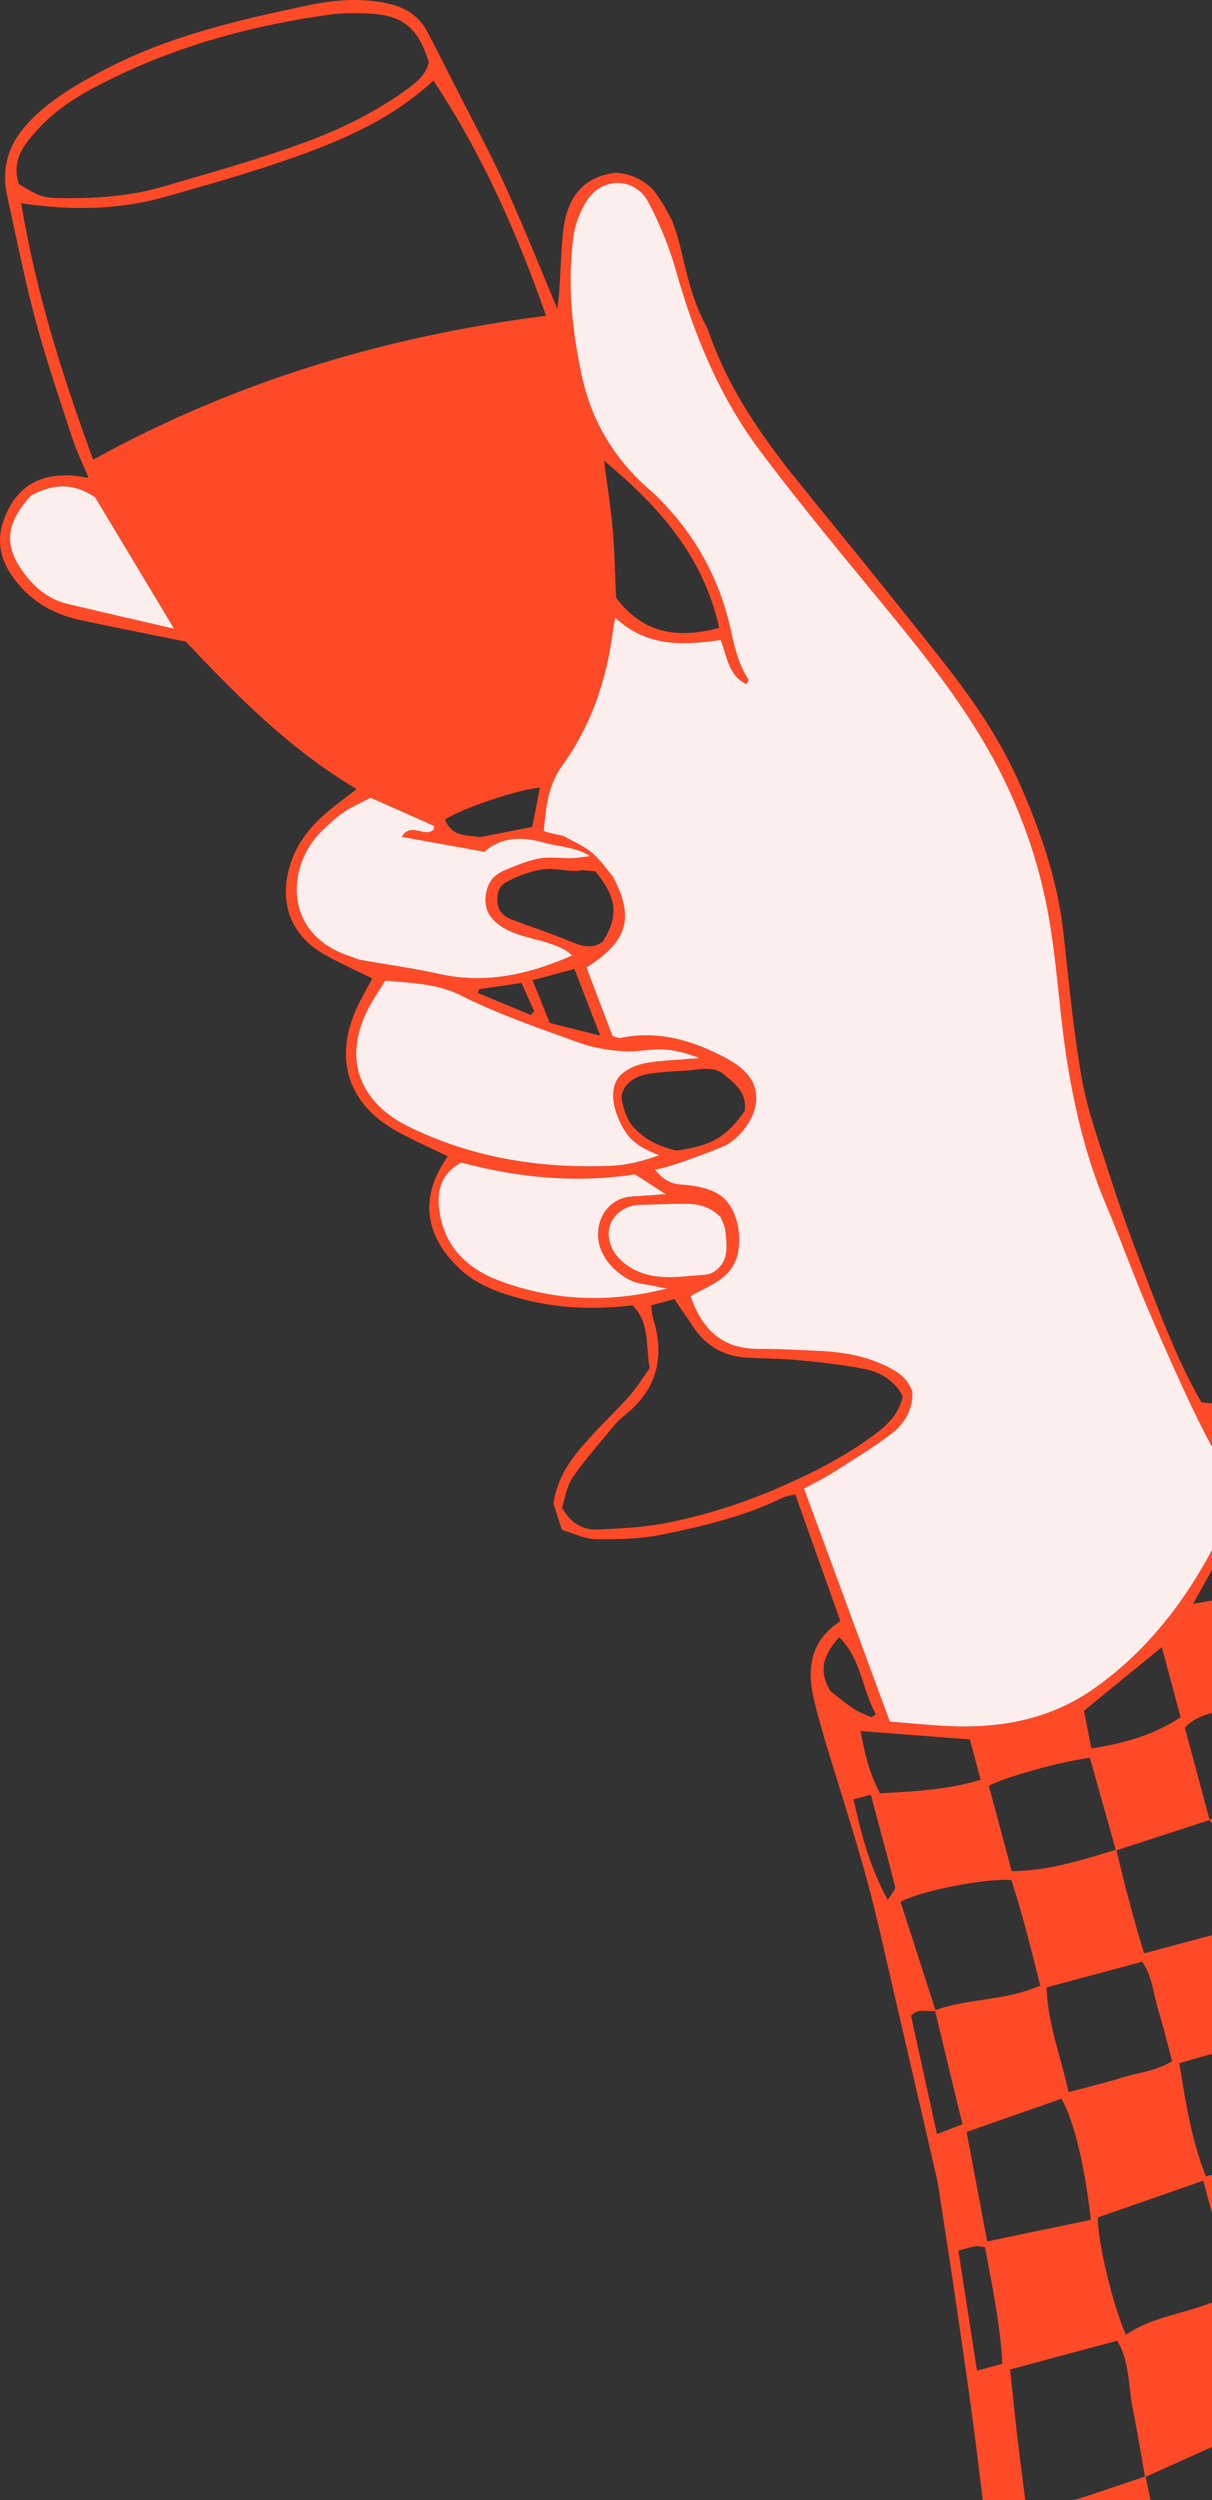
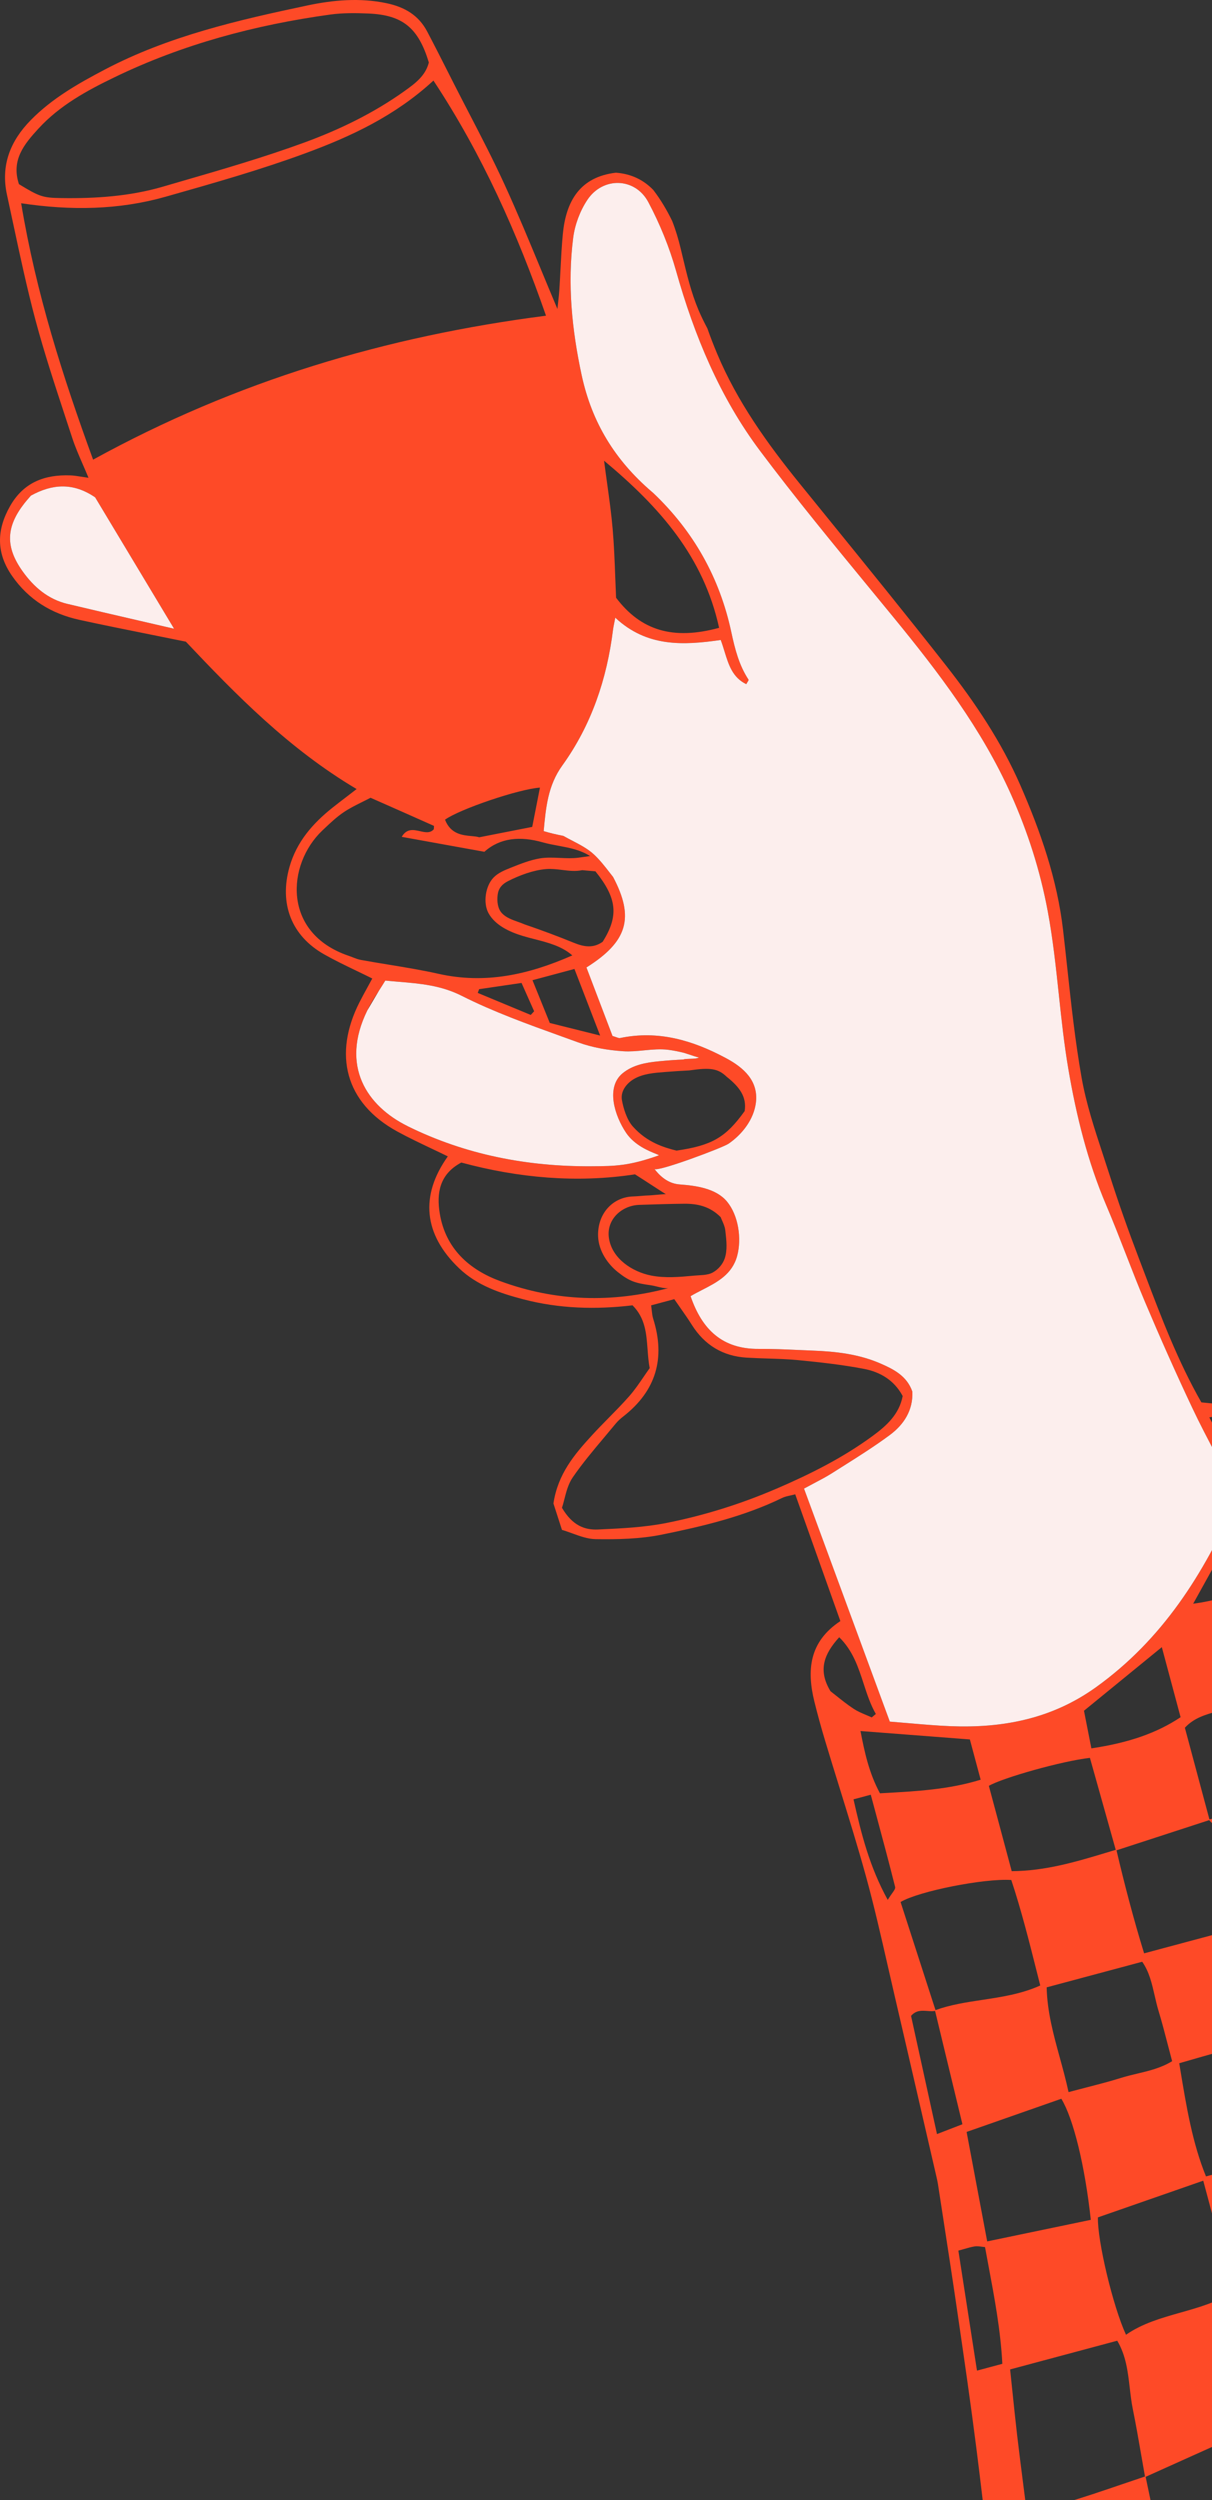
<svg xmlns="http://www.w3.org/2000/svg" width="320" height="660" viewBox="0 0 320 660" fill="none">
  <rect x="0" y="0" width="320" height="660" fill="#333333" stroke="none" />
  <path fill-rule="evenodd" clip-rule="evenodd" d="M502.972 718.031C504.043 721.077 505.114 724.123 506.201 727.164L506.238 727.186C506.491 727.892 506.668 728.624 506.838 729.326C506.916 729.647 506.992 729.961 507.073 730.264C502.394 732.895 473.163 740.986 465.329 741.812L462.834 732.5C458.686 733.738 454.674 735.199 450.677 736.655C442.528 739.623 434.443 742.567 425.398 743.546C425.386 744.527 425.375 745.519 425.363 746.534C425.339 748.546 425.314 750.645 425.291 752.923L393.821 761.355C392.029 758.728 391.426 755.668 390.824 752.612C390.355 750.231 389.886 747.854 388.856 745.686C381.115 745.618 367.5 749.67 354.507 756.008C354.912 760.953 355.302 765.699 355.691 770.438L355.731 770.93C351.583 773.377 330.675 779.228 322.168 780.203C321.873 778.196 321.58 776.183 321.273 774.069C321.031 772.405 320.779 770.679 320.511 768.844C307.56 771.818 295.03 774.627 281.618 773.489L281.732 776.396C281.946 781.819 282.151 787.043 282.356 792.237C279.399 792.677 279.007 791.136 278.694 789.543C277.985 785.976 277.263 782.41 276.542 778.844C274.844 770.452 273.146 762.059 271.611 753.643C269.958 744.54 268.56 735.38 267.333 726.205C266.138 717.305 265.096 708.388 264.054 699.471C263.708 696.514 263.362 693.557 263.011 690.601C262.415 685.553 261.835 680.504 261.254 675.454C260.134 665.706 259.015 655.958 257.777 646.223C256.277 634.39 254.557 622.587 252.836 610.782L252.625 609.34C251.434 601.171 250.176 593.013 248.919 584.859C248.492 582.093 248.066 579.328 247.642 576.563C247.536 575.897 247.389 575.233 247.233 574.571C245.885 568.742 244.542 562.913 243.199 557.083C240.836 546.823 238.472 536.561 236.08 526.303C235.495 523.791 234.922 521.275 234.348 518.759C232.568 510.949 230.786 503.136 228.664 495.42C226.474 487.476 224.033 479.599 221.592 471.722C220.351 467.717 219.11 463.712 217.902 459.698C216.859 456.23 215.89 452.731 215.021 449.216C212.98 440.943 213.613 433.412 221.88 427.946C219.224 420.475 216.59 413.082 213.917 405.582C212.61 401.914 211.294 398.221 209.962 394.481C209.493 394.606 209.056 394.704 208.647 394.795C207.833 394.976 207.129 395.133 206.502 395.439C196.428 400.343 185.604 402.912 174.755 405.115C169.062 406.278 163.089 406.398 157.259 406.314C155.214 406.285 153.18 405.548 151.144 404.809C150.222 404.475 149.298 404.14 148.374 403.871C147.6 401.487 146.962 399.505 146.453 397.925L146.122 396.896C147.288 389.078 151.701 383.91 156.308 378.886C157.744 377.316 159.236 375.798 160.728 374.282C162.57 372.409 164.41 370.538 166.143 368.569C167.57 366.941 168.797 365.142 169.983 363.404C170.503 362.642 171.014 361.891 171.532 361.172C171.22 359.498 171.095 357.822 170.972 356.174C170.659 351.969 170.359 347.945 167.005 344.589C157.293 345.742 147.627 345.485 138.127 342.988C131.97 341.377 125.947 339.336 121.201 334.8C111.862 325.873 110.832 315.651 118.237 305.271C116.837 304.585 115.428 303.916 114.02 303.248C110.949 301.789 107.881 300.331 104.904 298.708C91.001 291.097 88.022 278.24 94.872 264.665C95.541 263.337 96.261 262.027 97.048 260.594C97.445 259.871 97.86 259.117 98.294 258.313C96.894 257.614 95.503 256.945 94.125 256.282C91.21 254.879 88.356 253.505 85.605 251.95C76.909 247.044 73.688 238.538 76.436 228.856C78.323 222.222 82.564 217.379 87.794 213.214C89.032 212.231 90.288 211.269 91.68 210.203C92.457 209.608 93.276 208.98 94.159 208.299C76.266 197.699 62.266 183.353 49.073 169.392C46.05 168.776 43.108 168.186 40.222 167.607C33.595 166.277 27.268 165.007 20.964 163.631C13.628 162.025 7.58 158.345 3.205 152.063C-1.021 145.99 -0.927 139.929 2.659 133.606C6.233 127.316 11.816 125.241 18.624 125.497C19.465 125.529 20.296 125.66 21.383 125.832C21.96 125.923 22.609 126.025 23.37 126.13C22.843 124.858 22.325 123.664 21.827 122.518C20.772 120.09 19.812 117.879 19.067 115.595C18.47 113.765 17.868 111.936 17.266 110.106C14.474 101.62 11.68 93.129 9.372 84.515C7.124 76.096 5.301 67.562 3.479 59.032C2.939 56.502 2.398 53.972 1.847 51.446C0.154 43.7 2.68 37.247 8.139 31.695C13.774 25.95 20.668 22.043 27.665 18.367C44.472 9.536 62.834 5.31 81.206 1.432C87.948 0.009 95.02 -0.644 102.077 0.851C106.841 1.862 110.511 4.005 112.783 8.314C114.673 11.897 116.501 15.509 118.327 19.119C118.841 20.134 119.354 21.148 119.869 22.162C121.176 24.736 122.505 27.3 123.834 29.864C127.074 36.117 130.315 42.371 133.241 48.768C136.629 56.166 139.744 63.688 142.933 71.388C144.323 74.743 145.726 78.132 147.172 81.559C147.241 80.894 147.31 80.278 147.376 79.695C147.501 78.591 147.613 77.603 147.679 76.61C147.792 74.857 147.882 73.102 147.973 71.347C148.138 68.146 148.303 64.944 148.605 61.754C149.446 53.07 153.126 46.711 162.608 45.589C166.822 45.898 170.012 47.601 172.47 50.131C174.486 52.748 176.083 55.499 177.474 58.335C178.412 60.714 179.145 63.219 179.732 65.681C179.894 66.349 180.053 67.019 180.212 67.688C181.36 72.509 182.509 77.333 184.454 81.912C185.151 83.547 185.942 85.147 186.776 86.715C187.557 88.97 188.431 91.189 189.353 93.395C194.63 105.979 202.529 117.031 211.098 127.603C213.429 130.478 215.763 133.352 218.097 136.226C228.735 149.324 239.376 162.425 249.784 175.699C257.459 185.486 264.396 195.844 269.401 207.299C274.742 219.543 279.126 232.117 280.678 245.522C281.064 248.843 281.423 252.168 281.782 255.493C282.831 265.196 283.879 274.897 285.569 284.484C286.782 291.345 288.984 298.04 291.178 304.71C291.744 306.428 292.309 308.145 292.856 309.863C295.255 317.388 297.899 324.859 300.716 332.241C301.241 333.618 301.763 334.996 302.286 336.374C306.636 347.851 310.993 359.348 317.194 370.21C317.725 370.252 318.246 370.309 318.761 370.364C319.837 370.481 320.885 370.594 321.928 370.567C329.432 370.368 334.435 374.473 339.126 379.769C353.651 396.169 363.704 415.328 373.761 434.495C374.197 435.325 374.633 436.156 375.069 436.986C377.489 441.588 379.928 446.18 382.367 450.773C387.123 459.726 391.88 468.68 396.489 477.71C408.281 500.815 420.037 523.941 431.473 547.224C439.221 563.006 446.646 578.969 453.771 595.052C460.897 611.136 467.609 627.414 474.253 643.71C481.322 661.051 488.215 678.47 494.957 695.941C497.773 703.251 500.372 710.64 502.972 718.031ZM460.254 618.123C458.574 619.083 456.981 620.049 455.433 620.986C452.02 623.054 448.831 624.985 445.438 626.428C442.091 627.851 438.536 628.783 434.801 629.763C433.091 630.212 431.342 630.67 429.56 631.19C433.818 644.533 437.844 657.161 441.869 669.79C456.954 666.162 470.701 657.809 474.283 649.965C471.949 645.362 470.061 640.523 468.181 635.702C465.818 629.641 463.466 623.611 460.254 618.123ZM423.771 594.126C431.675 593.424 439.595 592.721 446.549 587.184L446.551 587.193C446.55 587.19 446.55 587.187 446.549 587.184C444.568 580.188 441.418 573.663 438.263 567.128C436.776 564.048 435.289 560.966 433.922 557.832C425.577 556.672 417.655 556.238 409.065 557.794C409.786 560.938 410.501 564.054 411.211 567.15C413.352 576.479 415.449 585.619 417.541 594.76C418.178 594.694 418.815 594.625 419.451 594.557C420.755 594.416 422.059 594.275 423.365 594.162L423.771 594.126ZM374.766 596.948C378.101 596.831 381.401 596.716 384.222 594.784L384.21 594.777C381.488 583.652 378.873 572.965 376.25 562.29C373.683 562.747 371.114 563.202 368.544 563.657C363.172 564.609 357.797 565.561 352.426 566.531C350.805 566.823 349.194 567.171 347.613 567.513C346.892 567.668 346.178 567.823 345.472 567.97C346.571 578.37 350.661 594.138 353.593 599.399C355.133 599.224 356.694 599.091 358.262 598.959C361.817 598.658 365.408 598.354 368.882 597.538C370.794 597.088 372.786 597.018 374.766 596.948ZM405.655 667.122C402.705 654.878 399.646 643.191 394.521 631.789C384.91 630.312 375.367 631.484 365.128 632.741C364.485 632.82 363.84 632.9 363.191 632.979C363.923 635.269 364.64 637.516 365.346 639.727C368.297 648.971 371.051 657.599 373.839 666.226C373.938 666.53 374.333 666.734 374.479 666.809C374.506 666.823 374.524 666.833 374.531 666.838C380.274 666.887 385.919 666.939 391.65 666.993C396.232 667.036 400.869 667.079 405.655 667.122ZM273.864 521.004C271.719 512.486 269.637 504.215 267.007 496.295C259.882 495.823 242.577 499.239 237.776 502.109C240.349 510.078 242.957 518.148 245.572 526.24L246.996 530.645C250.976 529.209 255.156 528.578 259.379 527.94C264.5 527.167 269.684 526.385 274.656 524.145C274.39 523.094 274.127 522.047 273.864 521.004ZM246.289 458.438C239.875 457.944 233.599 457.46 227.193 456.97C228.24 462.425 229.421 468.03 232.333 473.41C232.661 473.392 232.988 473.374 233.315 473.355C242.099 472.868 250.646 472.393 258.919 469.817L256.072 459.192C252.754 458.936 249.504 458.686 246.289 458.438ZM319.574 480.83C319.463 480.719 319.353 480.609 319.248 480.496L319.239 480.499L319.099 480.544C310.994 483.179 302.888 485.814 294.786 488.459C296.923 497.556 299.282 506.593 302.074 515.659L328.627 508.544C327.632 505.355 326.756 502.185 325.89 499.047C324.274 493.199 322.69 487.461 320.415 481.913C320.251 481.504 319.912 481.166 319.574 480.83ZM287.884 460.182L288.155 461.548C298.106 460.052 305.406 457.505 311.708 453.322L306.752 434.824C304.482 436.678 302.24 438.511 300.008 440.335C295.415 444.089 290.862 447.81 286.197 451.616C286.72 454.301 287.3 457.234 287.884 460.182ZM339.591 445.539C334.8 446.77 330.423 447.894 326.272 450.03C324.713 450.833 323.001 451.316 321.274 451.804C318.264 452.653 315.208 453.515 312.837 456.105L319.323 480.311L349.373 472.259C348.327 466.589 346.379 461.45 344.43 456.309C343.059 452.693 341.688 449.076 340.63 445.272C340.282 445.362 339.935 445.451 339.591 445.539ZM328.072 399.821C323.484 408.096 319.422 415.421 315.027 423.362C320.352 422.668 324.943 421.216 329.49 419.777C330.401 419.489 331.31 419.201 332.223 418.92C331.324 414.113 330.489 409.683 329.609 405.017C329.246 403.089 328.875 401.121 328.488 399.07L328.072 399.821ZM339.063 546.328C338.426 543.456 337.784 540.559 337.131 537.614L337.14 537.612C328.104 539.857 319.785 542.231 311.348 544.668C311.44 545.222 311.531 545.774 311.622 546.323C313.279 556.351 314.825 565.704 318.412 574.547L343.816 567.74C342.214 560.549 340.657 553.52 339.063 546.328ZM261.083 471.442L267.119 493.967C276.11 493.897 284.103 491.49 292.049 489.097C292.895 488.842 293.741 488.588 294.587 488.336C292.303 480.2 290.023 472.073 287.77 464.053C280.431 464.87 264.708 469.322 261.083 471.442ZM301.57 517.875L276.35 524.633L276.343 524.645C276.501 531.107 278.122 537.018 279.799 543.132C280.615 546.108 281.445 549.131 282.125 552.291C283.788 551.845 285.365 551.438 286.879 551.048C290.125 550.21 293.085 549.447 295.995 548.533C297.39 548.094 298.823 547.754 300.264 547.412C303.388 546.671 306.554 545.92 309.473 544.124C309.089 542.689 308.722 541.276 308.36 539.88C307.56 536.797 306.783 533.8 305.883 530.841C305.48 529.509 305.167 528.144 304.856 526.784C304.131 523.617 303.413 520.482 301.57 517.875ZM288.002 586.009C286.457 571.742 283.391 559.219 280.211 554.035L280.214 554.045C275.876 555.562 271.512 557.092 267.057 558.654C263.19 560.01 259.255 561.389 255.209 562.805C256.067 567.357 256.906 571.824 257.744 576.287C258.703 581.39 259.661 586.488 260.644 591.703C264.307 590.941 267.855 590.202 271.354 589.473C276.94 588.31 282.4 587.172 288.002 586.009ZM298.284 630.367C297.786 626.084 297.287 621.79 294.979 617.92L266.697 625.498C266.902 627.423 267.1 629.333 267.296 631.232C267.702 635.154 268.103 639.032 268.554 642.901C269.071 647.343 269.641 651.78 270.211 656.221C270.464 658.194 270.718 660.167 270.967 662.142C271.952 662.024 272.948 661.943 273.944 661.861C276.254 661.671 278.564 661.482 280.744 660.847C285.903 659.347 290.993 657.61 296.081 655.873C298.155 655.165 300.228 654.457 302.306 653.765C301.981 651.948 301.666 650.129 301.352 648.311C300.64 644.197 299.928 640.085 299.099 636C298.724 634.15 298.504 632.26 298.284 630.367ZM307.829 651.44C306.045 652.245 304.26 653.05 302.475 653.854C304.86 665.259 307.255 676.662 309.749 688.543L310.005 689.759C315.103 687.06 320.364 684.871 325.566 682.708C331.031 680.434 336.43 678.189 341.503 675.408C340.197 662.765 337.17 651.277 333.745 639.885C332.597 640.39 331.447 640.894 330.297 641.399C327.65 642.558 325 643.719 322.366 644.901C317.515 647.071 312.673 649.255 307.829 651.44ZM289.878 585.361C289.714 591.471 293.817 608.79 297.291 616.348C301.661 613.328 306.661 611.915 311.688 610.493C316.458 609.144 321.253 607.788 325.559 605.047L317.689 575.673C312.524 577.474 307.576 579.197 302.764 580.872C298.376 582.4 294.101 583.889 289.878 585.361ZM352.713 601.332C344.914 601.279 332.239 604.396 326.591 607.7C327.477 611.587 328.365 615.489 329.255 619.4C330.787 626.131 332.325 632.889 333.867 639.645C335.209 639.292 336.554 638.948 337.898 638.604C341.31 637.732 344.721 636.86 348.083 635.826C349.664 635.339 351.296 635.005 352.928 634.671C356.085 634.026 359.239 633.381 362.011 631.628C359.807 624.466 357.666 617.483 355.561 610.618C354.605 607.5 353.657 604.407 352.713 601.332ZM331.242 515.037C333.123 522.161 334.932 529.013 337.155 536.003L337.152 535.993C342.21 535.038 347.114 534.115 352.045 533.186C357.191 532.217 362.367 531.242 367.781 530.219C367.043 524.574 365.398 519.343 363.723 514.018C362.487 510.087 361.234 506.104 360.318 501.865C355.482 503.47 350.625 504.316 345.815 505.154C340.338 506.109 334.922 507.052 329.665 509.095C330.203 511.102 330.725 513.079 331.242 515.037ZM371.077 537.638C372.59 543.216 374.09 548.745 375.466 554.301L375.481 554.318C375.916 556.078 376.059 557.911 376.202 559.743C376.265 560.538 376.327 561.334 376.413 562.122C377.903 561.867 379.402 561.646 380.902 561.424C384.481 560.897 388.058 560.369 391.505 559.372C393.469 558.802 395.53 558.671 397.589 558.54C400.866 558.332 404.135 558.124 406.987 556.145L406.875 555.437C405.218 544.981 403.608 534.819 398.143 525.531C396.644 525.765 395.153 525.948 393.677 526.13C390.33 526.541 387.061 526.943 383.963 527.902C382.216 528.44 380.38 528.592 378.52 528.745C375.43 529 372.276 529.26 369.367 531.306C369.935 533.426 370.507 535.536 371.077 537.638ZM412.562 514.21C409.801 508.463 407.089 502.817 403.017 497.784C400.833 497.861 398.699 497.933 396.462 498.009C395.191 498.052 393.887 498.096 392.522 498.143C393.166 506.149 397.129 519.819 399.955 524.259C402.251 524.154 404.561 524.46 406.93 524.774C410.468 525.243 414.137 525.729 418.085 524.888C416.002 521.371 414.273 517.771 412.562 514.21ZM377.982 450.135C377.889 450.186 377.797 450.237 377.702 450.288L380.87 462.111C381.428 462.013 381.907 461.926 382.505 461.818C383.104 461.709 383.822 461.579 384.86 461.394C382.314 456.993 380.288 453.488 378.262 449.983C378.167 450.034 378.074 450.085 377.982 450.135ZM361.29 501.242C370.929 499.736 379.922 498.33 390.046 496.746C388.075 490.911 386.202 485.381 384.36 479.944C382.651 474.899 380.97 469.935 379.262 464.882L350.825 472.501C354.358 482.208 357.768 491.574 361.29 501.242ZM366.835 427.277C364.116 421.715 361.42 416.202 357.853 411.411L334.004 417.801C335.186 426.885 338.991 439.541 341.72 443.852C348.568 443.29 366.696 438.194 370.968 435.435C369.513 432.757 368.171 430.012 366.835 427.277ZM327.857 389.063C329.949 383.232 330.051 382.222 329.217 376.016C326.059 374.15 322.75 373.532 319.289 374.163C320.093 375.657 320.796 377.193 321.498 378.727C323.173 382.384 324.841 386.027 327.857 389.063ZM159.489 121.619C159.763 123.752 160.044 125.784 160.316 127.747C160.894 131.921 161.43 135.787 161.761 139.674C162.125 143.913 162.285 148.171 162.445 152.419C162.512 154.215 162.58 156.008 162.662 157.798C169.187 166.423 177.649 169.063 189.864 165.738C185.759 147.018 174.294 133.963 159.489 121.619ZM30.21 20.408C22.886 23.944 15.716 27.863 10.128 33.978L10.135 33.965C6.436 38.011 2.892 42.211 5.001 48.613C10.447 51.937 11.298 52.216 16.163 52.29C25.228 52.428 34.251 51.833 42.979 49.287C44.58 48.82 46.182 48.355 47.785 47.889C58.762 44.703 69.75 41.514 80.468 37.585C89.743 34.179 98.729 29.814 106.869 23.989C109.669 21.996 112.349 19.984 113.227 16.498C110.473 7.38 106.35 3.971 97.339 3.57C93.968 3.427 90.539 3.383 87.214 3.839C67.415 6.567 48.263 11.668 30.21 20.408ZM5.966 150.816C8.935 154.98 12.695 158.196 17.786 159.42L17.795 159.418C23.975 160.899 30.166 162.328 36.729 163.843L36.731 163.844C39.72 164.534 42.786 165.242 45.964 165.981C42.422 160.089 39.064 154.497 35.817 149.092C32.145 142.978 28.617 137.103 25.128 131.302C19.369 127.348 13.834 127.712 8.16 130.837C7.99 131.037 7.815 131.238 7.639 131.441L7.638 131.442C7.236 131.906 6.824 132.38 6.438 132.873C1.558 139.118 1.39 144.402 5.966 150.816ZM5.586 53.654C9.532 77.464 16.6 99.474 24.582 121.344C62.461 100.51 101.912 88.79 144.161 83.34C136.599 61.648 127.391 40.883 114.442 21.266C104.298 30.62 92.615 36.049 80.59 40.472C68.771 44.826 56.603 48.279 44.468 51.723L43.72 51.935C31.328 55.452 18.618 55.618 5.586 53.654ZM141.295 214.362C141.684 212.383 142.098 210.28 142.559 207.919C136.868 208.315 121.324 213.63 117.496 216.384C118.981 220.219 122.145 220.504 124.507 220.717C125.299 220.788 126 220.851 126.518 221.038C132.173 219.926 136.225 219.13 140.524 218.289C140.775 217.01 141.029 215.715 141.295 214.362ZM93.15 252.728C93.844 253.001 94.538 253.274 95.259 253.401L95.228 253.399C97.697 253.85 100.174 254.256 102.65 254.662C107.062 255.385 111.47 256.108 115.823 257.084C128.046 259.813 139.411 257.369 151.106 252.216C148.345 249.776 144.718 248.843 141.172 247.932C140.101 247.657 139.038 247.383 138.008 247.071C134.641 246.058 130.742 244.297 128.973 241.054C127.503 238.353 128.158 233.881 130.309 231.669C131.544 230.394 133.232 229.72 134.851 229.074C134.954 229.033 135.058 228.992 135.161 228.95C137.537 228.003 139.98 227.038 142.515 226.607C144.255 226.313 146.057 226.396 147.854 226.48C149.526 226.557 151.193 226.634 152.804 226.407L155.797 225.988C153.192 224.336 150.356 223.81 147.475 223.276C146.067 223.015 144.647 222.752 143.239 222.355C137.46 220.725 132.101 221.084 127.885 224.864C124.161 224.192 120.575 223.542 117.015 222.897C117.009 222.896 117.003 222.894 116.997 222.893C116.994 222.893 116.991 222.892 116.988 222.892C113.361 222.234 109.761 221.581 106.07 220.916C107.395 218.637 109.19 219.039 110.895 219.421C112.263 219.728 113.574 220.021 114.538 218.906C114.542 218.732 114.555 218.569 114.566 218.43C114.585 218.195 114.598 218.032 114.548 218.013C109.611 215.801 104.665 213.617 99.564 211.364C98.988 211.109 98.409 210.854 97.829 210.597C97.091 210.99 96.339 211.363 95.586 211.737C93.934 212.558 92.278 213.381 90.754 214.408C88.859 215.684 87.167 217.289 85.495 218.874C85.365 218.998 85.234 219.122 85.103 219.245C75.704 228.173 74.454 246.345 92.061 252.322C92.427 252.443 92.788 252.586 93.15 252.728ZM138.507 244.028C142.906 245.531 147.241 247.144 151.53 248.893C154.261 250.004 156.685 250.359 159.135 248.605C163.392 241.812 162.949 237.147 157.209 230.02C156.062 229.913 154.896 229.812 153.72 229.713C151.951 230.083 150.185 229.868 148.412 229.651C147.002 229.479 145.587 229.307 144.161 229.427C140.767 229.705 137.082 231.096 134.068 232.639C132.532 233.434 131.606 234.5 131.39 236.245C131.19 237.893 131.366 239.864 132.561 241.118C133.649 242.248 135.179 242.794 136.709 243.34C137.318 243.557 137.926 243.774 138.507 244.028ZM147.873 270.733C150.939 271.501 154.227 272.325 158.453 273.376C157.129 269.938 155.919 266.805 154.78 263.854C153.693 261.037 152.669 258.386 151.67 255.792L140.591 258.761C141.258 260.407 141.894 261.981 142.523 263.537C143.396 265.697 144.255 267.822 145.16 270.053C146.057 270.278 146.955 270.503 147.873 270.733ZM140.575 267.451C140.723 267.29 140.871 267.128 141.02 266.969L141.033 266.976C139.913 264.46 138.794 261.944 137.7 259.484C133.583 260.09 130.144 260.594 126.718 261.096L126.504 261.127C126.477 261.2 126.449 261.273 126.422 261.346C126.326 261.6 126.229 261.859 126.137 262.116C128.468 263.086 130.8 264.055 133.133 265.024C135.466 265.994 137.799 266.963 140.129 267.933C140.278 267.774 140.427 267.612 140.575 267.451ZM97.002 266.703C89.74 281.445 96.925 291.995 107.619 297.287L107.61 297.29C122.851 304.832 139.236 307.989 156.144 307.879L156.524 307.876C162.184 307.839 166.07 307.813 173.908 305.014C174.072 304.956 173.737 304.821 173.1 304.567C171.397 303.885 167.537 302.341 165.33 299.082C162.243 294.515 159.912 287.013 164.381 283.331C167.114 281.087 170.587 280.488 174.009 280.161C176.166 279.945 178.342 279.797 180.504 279.673C180.717 279.561 181.355 279.539 182.069 279.515C183.089 279.481 184.261 279.442 184.56 279.125C184.462 279.233 182.704 278.636 181.583 278.256C181.147 278.108 180.807 277.993 180.698 277.965C179.319 277.609 177.92 277.332 176.502 277.142C174.358 276.863 172.211 277.072 170.06 277.281C168.221 277.46 166.378 277.639 164.531 277.514C160.514 277.244 156.481 276.565 152.686 275.19C151.186 274.644 149.682 274.102 148.177 273.56C139.266 270.349 130.32 267.125 121.912 262.886C116.425 260.114 110.967 259.657 105.349 259.186C104.151 259.086 102.947 258.985 101.733 258.861C101.177 259.774 100.621 260.642 100.078 261.488C98.943 263.257 97.871 264.929 97.002 266.703ZM196.612 293.309C197.201 289.517 195.212 286.923 191.907 284.289L191.91 284.299C189.569 282.017 187.477 281.78 181.986 282.578C179.933 282.683 177.876 282.81 175.829 282.975C175.692 282.986 175.554 282.997 175.415 283.008C172.683 283.22 169.769 283.447 167.366 284.85C165.452 285.974 163.801 288.041 164.201 290.387C164.56 292.497 165.492 295.591 167.077 297.371C170.894 301.649 175.342 302.911 178.59 303.749C187.95 302.4 191.609 300.292 196.612 293.309ZM116.112 320.366C117.63 329.587 123.846 335.168 132.072 338.202C146.815 343.652 161.735 343.93 176.404 340.062C175.441 340.124 174.45 339.881 173.471 339.64C172.898 339.5 172.33 339.36 171.775 339.283C167.797 338.734 166.191 338.264 163.095 335.791C160.538 333.743 158.045 330.311 157.912 326.34C157.724 320.303 161.847 315.989 167.172 315.846C167.841 315.827 168.552 315.767 169.263 315.707L169.264 315.707C170.028 315.643 170.793 315.579 171.507 315.565C171.769 315.558 172.374 315.503 173.053 315.441C174.264 315.331 175.706 315.2 175.841 315.283C174.57 314.48 173.145 313.554 171.732 312.635L171.731 312.634C170.305 311.708 168.891 310.789 167.658 310.011C152.292 312.359 136.878 310.971 121.799 306.895C116.036 309.961 115.223 314.961 116.112 320.366ZM184.502 336.667C185.332 336.62 186.166 336.572 186.959 336.374L186.962 336.384C187.428 336.269 187.872 336.109 188.302 335.859C189.683 335.065 190.834 333.721 191.35 332.206C192.089 330.005 191.803 327.488 191.543 325.201C191.527 325.065 191.512 324.93 191.497 324.795C191.399 323.891 191.013 323.019 190.674 322.253C190.527 321.92 190.388 321.607 190.286 321.32C187.421 318.433 184.099 317.74 180.66 317.771C177.047 317.803 173.441 317.92 169.832 318.037L169.831 318.037L168.803 318.07C164.172 318.213 160.067 321.901 160.765 326.787C161.544 332.242 166.927 335.758 171.962 336.738C175.646 337.452 179.409 337.108 183.116 336.768L183.433 336.739C183.786 336.707 184.144 336.687 184.502 336.667ZM176.03 402.03C185.985 400.046 195.652 397.021 205.044 392.972L205.037 392.984C213.984 389.127 222.59 384.813 230.435 379.046C234.077 376.372 237.42 373.354 238.333 368.534C236.059 364.298 232.329 362.16 228.044 361.352C222.315 360.257 216.48 359.616 210.666 359.051C208.001 358.797 205.32 358.712 202.635 358.628C200.813 358.571 198.989 358.513 197.168 358.403C190.855 358.024 186.044 355.099 182.663 349.742C181.71 348.23 180.681 346.762 179.62 345.248C179.096 344.5 178.564 343.741 178.029 342.96L171.915 344.598C171.986 345.073 172.034 345.516 172.079 345.933C172.166 346.741 172.243 347.455 172.457 348.128C175.747 358.552 173.221 367.169 164.557 373.932C163.845 374.485 163.159 375.093 162.589 375.785C161.582 377.011 160.56 378.227 159.537 379.443C156.642 382.885 153.746 386.329 151.214 390.014C150.039 391.72 149.494 393.862 149.006 395.782C148.8 396.591 148.604 397.361 148.375 398.042C151.189 402.827 154.466 403.926 157.922 403.766L157.969 403.764C164.009 403.488 170.129 403.209 176.03 402.03ZM214.917 391.565C214.074 392.008 213.201 392.467 212.29 392.967L212.282 392.979C214.474 398.93 216.647 404.834 218.81 410.706C218.823 410.742 218.836 410.778 218.849 410.815C218.851 410.82 218.853 410.826 218.855 410.831C224.254 425.496 229.582 439.966 234.932 454.482C236.713 454.62 238.448 454.771 240.152 454.919C243.81 455.236 247.325 455.54 250.846 455.685C264.716 456.254 277.686 453.773 289.325 445.436C306.886 432.852 317.826 415.531 326.421 395.99C326.216 395.342 326.052 394.758 325.901 394.223C325.602 393.161 325.358 392.294 324.96 391.506C323.707 389.031 322.413 386.574 321.119 384.117C318.944 379.985 316.768 375.853 314.78 371.633C310.449 362.462 306.327 353.182 302.376 343.847C300.604 339.664 298.956 335.43 297.308 331.196C295.601 326.809 293.893 322.423 292.048 318.092C287.134 306.551 284.157 294.439 282.069 282.202C280.957 275.695 280.257 269.127 279.557 262.552C278.776 255.224 277.994 247.886 276.639 240.61C274.639 229.82 271.35 219.593 266.931 209.71C259.208 192.441 247.843 177.534 235.933 162.991C233.812 160.401 231.685 157.814 229.558 155.228C219.771 143.325 209.979 131.416 200.733 119.096C190.058 104.874 183.32 88.614 178.493 71.49C176.727 65.244 174.217 59.084 171.171 53.357C167.692 46.825 159.171 46.592 155.064 52.786C153.139 55.683 151.776 59.33 151.337 62.792C149.798 74.975 150.972 86.929 153.574 99.038C156.298 111.674 162.469 121.532 171.997 129.736C172.169 129.876 172.344 130.026 172.509 130.178C183.136 140.282 190.016 152.549 193.08 166.844C194.035 171.298 195.112 175.586 197.631 179.424C197.7 179.528 197.541 179.777 197.343 180.086C197.24 180.248 197.125 180.428 197.028 180.611C193.407 178.845 192.376 175.498 191.287 171.962C190.979 170.962 190.667 169.946 190.289 168.947C180.434 170.377 170.792 170.869 162.448 163.063C162.341 163.635 162.246 164.106 162.165 164.514C162.025 165.209 161.923 165.72 161.858 166.234C160.243 179.255 156.15 191.409 148.453 202.095C144.671 207.341 144.132 213.124 143.559 219.261L143.546 219.405C145.263 219.939 147.008 220.31 148.751 220.671C149.53 221.118 150.335 221.536 151.142 221.954C153.2 223.02 155.269 224.092 156.937 225.683C158.452 227.114 159.741 228.773 161.031 230.434C161.311 230.794 161.592 231.155 161.875 231.514C167.562 242.268 165.698 248.565 154.837 255.399C156.144 258.837 157.467 262.311 158.768 265.727C158.77 265.732 158.772 265.736 158.774 265.741C159.775 268.369 160.763 270.964 161.722 273.483C162.144 273.606 162.474 273.724 162.741 273.82C163.191 273.982 163.465 274.08 163.71 274.027C173.788 271.917 182.876 274.617 191.7 279.344C196.366 281.842 200.271 285.33 199.582 291.063C199.043 295.504 195.968 299.444 192.366 301.921C190.803 303.002 173.469 309.48 172.784 308.586C174.721 311.101 176.871 312.481 179.47 312.675C183.706 312.989 189.052 313.7 191.946 317.2C194.995 320.887 195.847 327.005 194.642 331.51C193.317 336.443 189.357 338.48 185.384 340.525C184.352 341.055 183.319 341.587 182.331 342.17C185.382 351.084 190.802 356.164 200.339 356.093C203.822 356.065 207.305 356.221 210.786 356.378C212.044 356.434 213.301 356.49 214.558 356.538C220.687 356.77 226.741 357.456 232.437 359.937C235.988 361.48 239.437 363.227 240.887 367.363C241.111 372.293 238.64 376.092 234.897 378.854C230.829 381.865 226.536 384.571 222.247 387.274C222.242 387.277 222.236 387.28 222.231 387.284C221.37 387.826 220.51 388.369 219.651 388.913C218.164 389.857 216.603 390.678 214.917 391.565ZM228.035 444.502C226.617 440.14 225.183 435.732 221.573 432.211C217.593 436.601 215.873 440.882 219.273 446.462C219.761 446.839 220.269 447.245 220.797 447.666C222.203 448.788 223.743 450.017 225.381 451.099C226.379 451.759 227.495 452.231 228.612 452.705C229.13 452.924 229.648 453.143 230.155 453.381L231.245 452.468C229.82 449.987 228.931 447.253 228.035 444.502ZM229.906 473.781L225.347 475.003C227.413 484.181 229.548 492.729 234.385 501.548C234.772 500.894 235.162 500.349 235.492 499.888C236.057 499.1 236.445 498.558 236.339 498.136C234.75 491.78 233.048 485.46 231.304 478.98C230.84 477.259 230.374 475.528 229.906 473.781ZM244.864 530.871C243.382 530.758 241.861 530.642 240.54 532.168C242.66 541.803 244.781 551.476 247.023 561.701L247.389 563.369C249.116 562.706 250.474 562.18 251.88 561.634C252.591 561.358 253.315 561.077 254.105 560.772C252.662 554.806 251.265 549.011 249.886 543.29C248.881 539.12 247.885 534.989 246.888 530.861C246.238 530.976 245.555 530.923 244.864 530.871ZM254.562 593.707C254.089 593.843 253.582 593.989 253.024 594.138L253.037 594.146C254.134 601.249 255.192 608.056 256.255 614.896C256.816 618.51 257.379 622.133 257.95 625.813L264.644 624.019C264.191 615.22 262.59 606.677 260.968 598.02C260.668 596.419 260.367 594.814 260.072 593.202C259.754 593.176 259.448 593.135 259.152 593.096C258.514 593.01 257.923 592.931 257.353 593.02C256.466 593.158 255.595 593.409 254.562 593.707ZM265.815 662.188C264.602 662.166 263.345 662.143 262.015 662.118L262.006 662.12C262.543 666.206 263.074 670.245 263.604 674.27C264.649 682.216 265.686 690.107 266.753 698.191C268.898 699.086 271.087 699.991 273.566 701.014C273.595 700.579 273.627 700.216 273.655 699.9C273.71 699.275 273.749 698.837 273.716 698.406C272.829 687.276 271.924 676.143 271.019 665.017L270.797 662.281C269.167 662.25 267.535 662.22 265.815 662.188ZM278.415 770.106C278.834 770.535 279.314 771.027 279.816 771.632C280.683 763.679 280.27 756.353 279.84 748.734C279.69 746.066 279.537 743.362 279.437 740.582C276.878 741.04 275.002 741.377 272.82 741.775C272.836 742.283 272.837 742.745 272.838 743.173C272.84 744.036 272.842 744.767 272.963 745.475L273.146 746.559C274.364 753.754 275.582 760.95 276.977 768.107C277.107 768.764 277.662 769.333 278.415 770.106ZM277.649 721.038C278.447 727.144 279.242 733.224 280.053 739.403L280.062 739.4C291.429 737.969 305.016 732.652 314.337 726.52L313.515 720.662C312.182 711.153 310.809 701.365 309.372 691.067C305.254 692.287 301.395 694.036 297.563 695.772C290.487 698.978 283.501 702.143 275.14 701.865C275.994 708.375 276.824 714.721 277.649 721.038ZM341.38 759.976C345.402 758.374 349.374 756.791 353.332 755.215C352.002 740.902 349.379 727.556 346.468 713.718C338.756 716.136 331.889 719.432 324.823 722.824C321.678 724.334 318.493 725.862 315.178 727.341C315.907 731.916 316.507 736.461 317.104 740.992C318.288 749.962 319.464 758.874 321.62 767.843C328.436 765.133 334.973 762.529 341.38 759.976ZM342.471 676.815C343.807 688.218 345.181 699.952 346.584 711.989C358.456 709.274 369.316 706.799 380.127 704.337C379.287 688.991 376.387 674.695 372.977 668.921C362.28 669.685 349.077 672.995 342.471 676.815ZM389.821 743.451C401.452 743.005 412.384 742.581 423.686 742.141L423.683 742.131C422.903 730.797 420.61 719.92 416.812 708.607C412.619 708.386 408.506 707.929 404.396 707.473C396.711 706.62 389.042 705.768 380.902 706.458C383.51 713.273 384.78 720.185 386.027 726.976C387.059 732.593 388.075 738.126 389.821 743.451ZM416.519 594.9C406.404 595.003 396.258 595.106 385.328 596.476L385.33 596.485C386.838 600.849 387.934 605.25 389.018 609.6C390.851 616.961 392.649 624.179 396.346 630.835C398.663 630.921 400.961 631.068 403.253 631.214C411.489 631.74 419.639 632.261 428.29 629.967C427.639 628.022 426.997 626.133 426.368 624.282C424.977 620.193 423.649 616.285 422.429 612.344C421.16 608.264 420.006 604.148 418.852 600.034C418.371 598.318 417.889 596.603 417.4 594.891L416.519 594.9ZM419.131 707.393C419.348 707.561 419.61 707.764 419.91 708.036L419.907 708.027C430.949 708.008 442.224 707.047 452.991 702.951C449.938 693.996 447 685.371 444.087 676.82L441.748 669.957C440.694 669.982 439.637 670.029 438.581 670.077C436.115 670.188 433.649 670.3 431.202 670.122C425.445 669.706 419.696 669.137 413.968 668.571C411.734 668.351 409.503 668.13 407.276 667.919C407.206 668.348 407.127 668.684 407.064 668.957C406.96 669.401 406.896 669.676 406.97 669.906C410.779 682.189 414.614 694.454 418.478 706.712C418.545 706.938 418.776 707.117 419.131 707.393ZM462.568 726C463.177 727.57 463.794 729.158 464.411 730.773L464.418 730.761C465.988 729.756 467.549 728.766 469.099 727.783C478.942 721.541 488.319 715.594 496.486 707.985C494.108 701.636 491.877 695.667 489.542 689.422C488.698 687.162 487.84 684.866 486.956 682.503C479.784 687.212 473.016 691.653 466.349 696.027C462.565 698.509 458.814 700.971 455.039 703.448C456.811 711.18 459.606 718.375 462.568 726Z" fill="#FE4A27" />
-   <path d="M327.857 389.063C329.949 383.232 330.051 382.222 329.217 376.016C326.059 374.15 322.75 373.532 319.289 374.163C320.093 375.657 320.796 377.193 321.498 378.727C323.173 382.384 324.841 386.027 327.857 389.063Z" fill="#FE4A27" />
  <path fill-rule="evenodd" clip-rule="evenodd" d="M212.29 392.967C213.201 392.467 214.074 392.008 214.917 391.565C216.603 390.678 218.164 389.857 219.651 388.913C220.508 388.369 221.371 387.826 222.231 387.284L222.247 387.274C226.536 384.571 230.829 381.865 234.897 378.854C238.64 376.092 241.111 372.293 240.887 367.363C239.437 363.227 235.988 361.48 232.437 359.937C226.741 357.456 220.687 356.77 214.558 356.538C213.301 356.49 212.044 356.434 210.786 356.378C207.305 356.221 203.822 356.065 200.339 356.093C190.802 356.164 185.382 351.084 182.331 342.17C183.319 341.587 184.352 341.055 185.384 340.525C189.357 338.48 193.317 336.443 194.642 331.51C195.847 327.005 194.995 320.887 191.946 317.2C189.052 313.7 183.706 312.989 179.47 312.675C176.871 312.481 174.721 311.101 172.784 308.586C173.469 309.48 190.803 303.002 192.366 301.921C195.968 299.444 199.043 295.504 199.582 291.063C200.271 285.33 196.366 281.842 191.7 279.344C182.876 274.617 173.788 271.917 163.71 274.027C163.465 274.08 163.191 273.982 162.741 273.82C162.474 273.724 162.144 273.606 161.722 273.483C160.763 270.964 159.775 268.369 158.774 265.741L158.768 265.727C157.467 262.311 156.144 258.837 154.837 255.399C165.698 248.565 167.562 242.268 161.875 231.514C161.592 231.155 161.311 230.794 161.031 230.434C159.741 228.773 158.452 227.114 156.937 225.683C155.269 224.092 153.2 223.02 151.142 221.954C150.335 221.536 149.53 221.118 148.751 220.671C147.008 220.31 145.263 219.939 143.546 219.405L143.559 219.261C144.132 213.124 144.671 207.341 148.453 202.095C156.15 191.409 160.243 179.255 161.858 166.234C161.923 165.72 162.025 165.209 162.165 164.514C162.246 164.106 162.341 163.635 162.448 163.063C170.792 170.869 180.434 170.377 190.289 168.947C190.667 169.946 190.979 170.962 191.287 171.962C192.376 175.498 193.407 178.845 197.028 180.611C197.125 180.428 197.24 180.248 197.343 180.086C197.541 179.777 197.7 179.528 197.631 179.424C195.112 175.586 194.035 171.298 193.08 166.844C190.016 152.549 183.136 140.282 172.509 130.178C172.344 130.026 172.169 129.876 171.997 129.736C162.469 121.532 156.298 111.674 153.574 99.038C150.972 86.929 149.798 74.975 151.337 62.792C151.776 59.33 153.139 55.683 155.064 52.786C159.171 46.592 167.692 46.825 171.171 53.357C174.217 59.084 176.727 65.244 178.493 71.49C183.32 88.614 190.058 104.874 200.733 119.096C209.979 131.416 219.771 143.325 229.558 155.228C231.685 157.814 233.812 160.401 235.933 162.991C247.843 177.534 259.208 192.441 266.931 209.71C271.35 219.593 274.639 229.82 276.639 240.61C277.994 247.886 278.776 255.224 279.557 262.552C280.257 269.127 280.957 275.695 282.069 282.202C284.157 294.439 287.134 306.551 292.048 318.092C293.893 322.423 295.601 326.809 297.308 331.196C298.956 335.43 300.604 339.664 302.376 343.847C306.327 353.182 310.449 362.462 314.78 371.633C316.768 375.853 318.944 379.985 321.119 384.117C322.413 386.574 323.707 389.031 324.96 391.506C325.358 392.294 325.602 393.161 325.901 394.223C326.052 394.758 326.216 395.342 326.421 395.99C317.826 415.531 306.886 432.852 289.325 445.436C277.686 453.773 264.716 456.254 250.846 455.685C247.325 455.54 243.81 455.236 240.152 454.919C238.451 454.771 236.71 454.62 234.932 454.482C229.61 440.043 224.311 425.649 218.941 411.065L218.855 410.831L218.849 410.815L218.81 410.706C216.647 404.834 214.474 398.93 212.282 392.979L212.29 392.967Z" fill="#FCEEED" />
-   <path d="M97.002 266.703C89.74 281.445 96.925 291.995 107.619 297.287L107.61 297.29C122.851 304.832 139.236 307.989 156.144 307.879L156.524 307.876C162.184 307.839 166.07 307.813 173.908 305.014C174.072 304.956 173.737 304.821 173.1 304.567C171.397 303.885 167.537 302.341 165.33 299.082C162.243 294.515 159.912 287.013 164.381 283.331C167.114 281.087 170.587 280.488 174.009 280.161C176.166 279.945 178.342 279.797 180.504 279.673C180.717 279.561 181.355 279.539 182.069 279.515C183.089 279.481 184.261 279.442 184.56 279.125C184.462 279.233 182.704 278.636 181.583 278.256C181.147 278.108 180.807 277.993 180.698 277.965C179.319 277.609 177.92 277.332 176.502 277.142C174.358 276.863 172.211 277.072 170.06 277.281C168.221 277.46 166.378 277.639 164.531 277.514C160.514 277.244 156.481 276.565 152.686 275.19C151.186 274.644 149.682 274.102 148.177 273.56C139.266 270.349 130.32 267.125 121.912 262.886C116.425 260.114 110.967 259.657 105.349 259.186C104.151 259.086 102.947 258.985 101.733 258.861C101.177 259.774 100.621 260.642 100.078 261.488C98.943 263.257 97.871 264.929 97.002 266.703Z" fill="#FCEEED" />
-   <path d="M116.112 320.366C117.63 329.587 123.846 335.168 132.072 338.202C146.815 343.652 161.735 343.93 176.404 340.062C175.441 340.124 174.45 339.881 173.471 339.64C172.898 339.5 172.33 339.36 171.775 339.283C167.797 338.734 166.191 338.264 163.095 335.791C160.538 333.743 158.045 330.311 157.912 326.34C157.724 320.303 161.847 315.989 167.172 315.846C167.841 315.827 168.552 315.767 169.263 315.707L169.264 315.707C170.028 315.643 170.793 315.579 171.507 315.565C171.769 315.558 172.374 315.503 173.053 315.441C174.264 315.331 175.706 315.2 175.841 315.283C174.57 314.48 173.145 313.554 171.732 312.635L171.731 312.634C170.305 311.708 168.891 310.789 167.658 310.011C152.292 312.359 136.878 310.971 121.799 306.895C116.036 309.961 115.223 314.961 116.112 320.366Z" fill="#FCEEED" />
-   <path d="M93.15 252.728C93.844 253.001 94.538 253.274 95.259 253.401L95.228 253.399C97.697 253.85 100.174 254.256 102.65 254.662C107.062 255.385 111.47 256.108 115.823 257.084C128.046 259.813 139.411 257.369 151.106 252.216C148.345 249.776 144.718 248.843 141.172 247.932C140.101 247.657 139.038 247.383 138.008 247.071C134.641 246.058 130.742 244.297 128.973 241.054C127.503 238.353 128.158 233.881 130.309 231.669C131.544 230.394 133.232 229.72 134.851 229.074C134.954 229.033 135.058 228.992 135.161 228.95C137.537 228.003 139.98 227.038 142.515 226.607C144.255 226.313 146.057 226.396 147.854 226.48C149.526 226.557 151.193 226.634 152.804 226.407L155.797 225.988C153.192 224.336 150.356 223.81 147.475 223.276C146.067 223.015 144.647 222.752 143.239 222.355C137.46 220.725 132.101 221.084 127.885 224.864C124.161 224.192 120.575 223.542 117.015 222.897L116.997 222.893L116.988 222.892C113.361 222.234 109.761 221.581 106.07 220.916C107.395 218.637 109.19 219.039 110.895 219.421C112.263 219.728 113.574 220.021 114.538 218.906C114.542 218.732 114.555 218.569 114.566 218.43C114.585 218.195 114.598 218.032 114.548 218.013C109.611 215.801 104.665 213.617 99.564 211.364L97.829 210.597C97.091 210.99 96.339 211.363 95.586 211.737C93.934 212.558 92.278 213.381 90.754 214.408C88.859 215.684 87.167 217.289 85.495 218.874C85.365 218.998 85.234 219.122 85.103 219.245C75.704 228.173 74.454 246.345 92.061 252.322C92.427 252.443 92.788 252.586 93.15 252.728Z" fill="#FCEEED" />
+   <path d="M97.002 266.703C89.74 281.445 96.925 291.995 107.619 297.287L107.61 297.29C122.851 304.832 139.236 307.989 156.144 307.879L156.524 307.876C162.184 307.839 166.07 307.813 173.908 305.014C174.072 304.956 173.737 304.821 173.1 304.567C171.397 303.885 167.537 302.341 165.33 299.082C162.243 294.515 159.912 287.013 164.381 283.331C167.114 281.087 170.587 280.488 174.009 280.161C176.166 279.945 178.342 279.797 180.504 279.673C180.717 279.561 181.355 279.539 182.069 279.515C183.089 279.481 184.261 279.442 184.56 279.125C184.462 279.233 182.704 278.636 181.583 278.256C181.147 278.108 180.807 277.993 180.698 277.965C179.319 277.609 177.92 277.332 176.502 277.142C174.358 276.863 172.211 277.072 170.06 277.281C168.221 277.46 166.378 277.639 164.531 277.514C160.514 277.244 156.481 276.565 152.686 275.19C151.186 274.644 149.682 274.102 148.177 273.56C139.266 270.349 130.32 267.125 121.912 262.886C116.425 260.114 110.967 259.657 105.349 259.186C104.151 259.086 102.947 258.985 101.733 258.861C101.177 259.774 100.621 260.642 100.078 261.488Z" fill="#FCEEED" />
  <path d="M5.966 150.816C8.935 154.98 12.695 158.196 17.786 159.42L17.795 159.418C23.975 160.899 30.166 162.328 36.729 163.843L36.731 163.844C39.72 164.534 42.786 165.242 45.964 165.981C42.422 160.089 39.064 154.497 35.817 149.092C32.145 142.978 28.617 137.103 25.128 131.302C19.369 127.348 13.834 127.712 8.16 130.837C7.99 131.037 7.815 131.238 7.639 131.441L7.638 131.442C7.236 131.906 6.824 132.38 6.438 132.873C1.558 139.118 1.39 144.402 5.966 150.816Z" fill="#FCEEED" />
-   <path d="M184.502 336.667C185.332 336.62 186.166 336.572 186.959 336.374L186.962 336.384C187.428 336.269 187.872 336.109 188.302 335.859C189.683 335.065 190.834 333.721 191.35 332.206C192.089 330.005 191.803 327.488 191.543 325.201C191.527 325.065 191.512 324.93 191.497 324.795C191.399 323.891 191.013 323.019 190.674 322.253C190.527 321.92 190.388 321.607 190.286 321.32C187.421 318.433 184.099 317.74 180.66 317.771C177.047 317.803 173.441 317.92 169.832 318.037L169.831 318.037L168.803 318.07C164.172 318.213 160.067 321.901 160.765 326.787C161.544 332.242 166.927 335.758 171.962 336.738C175.646 337.452 179.409 337.108 183.116 336.768L183.433 336.739C183.786 336.707 184.144 336.687 184.502 336.667Z" fill="#FCEEED" />
</svg>